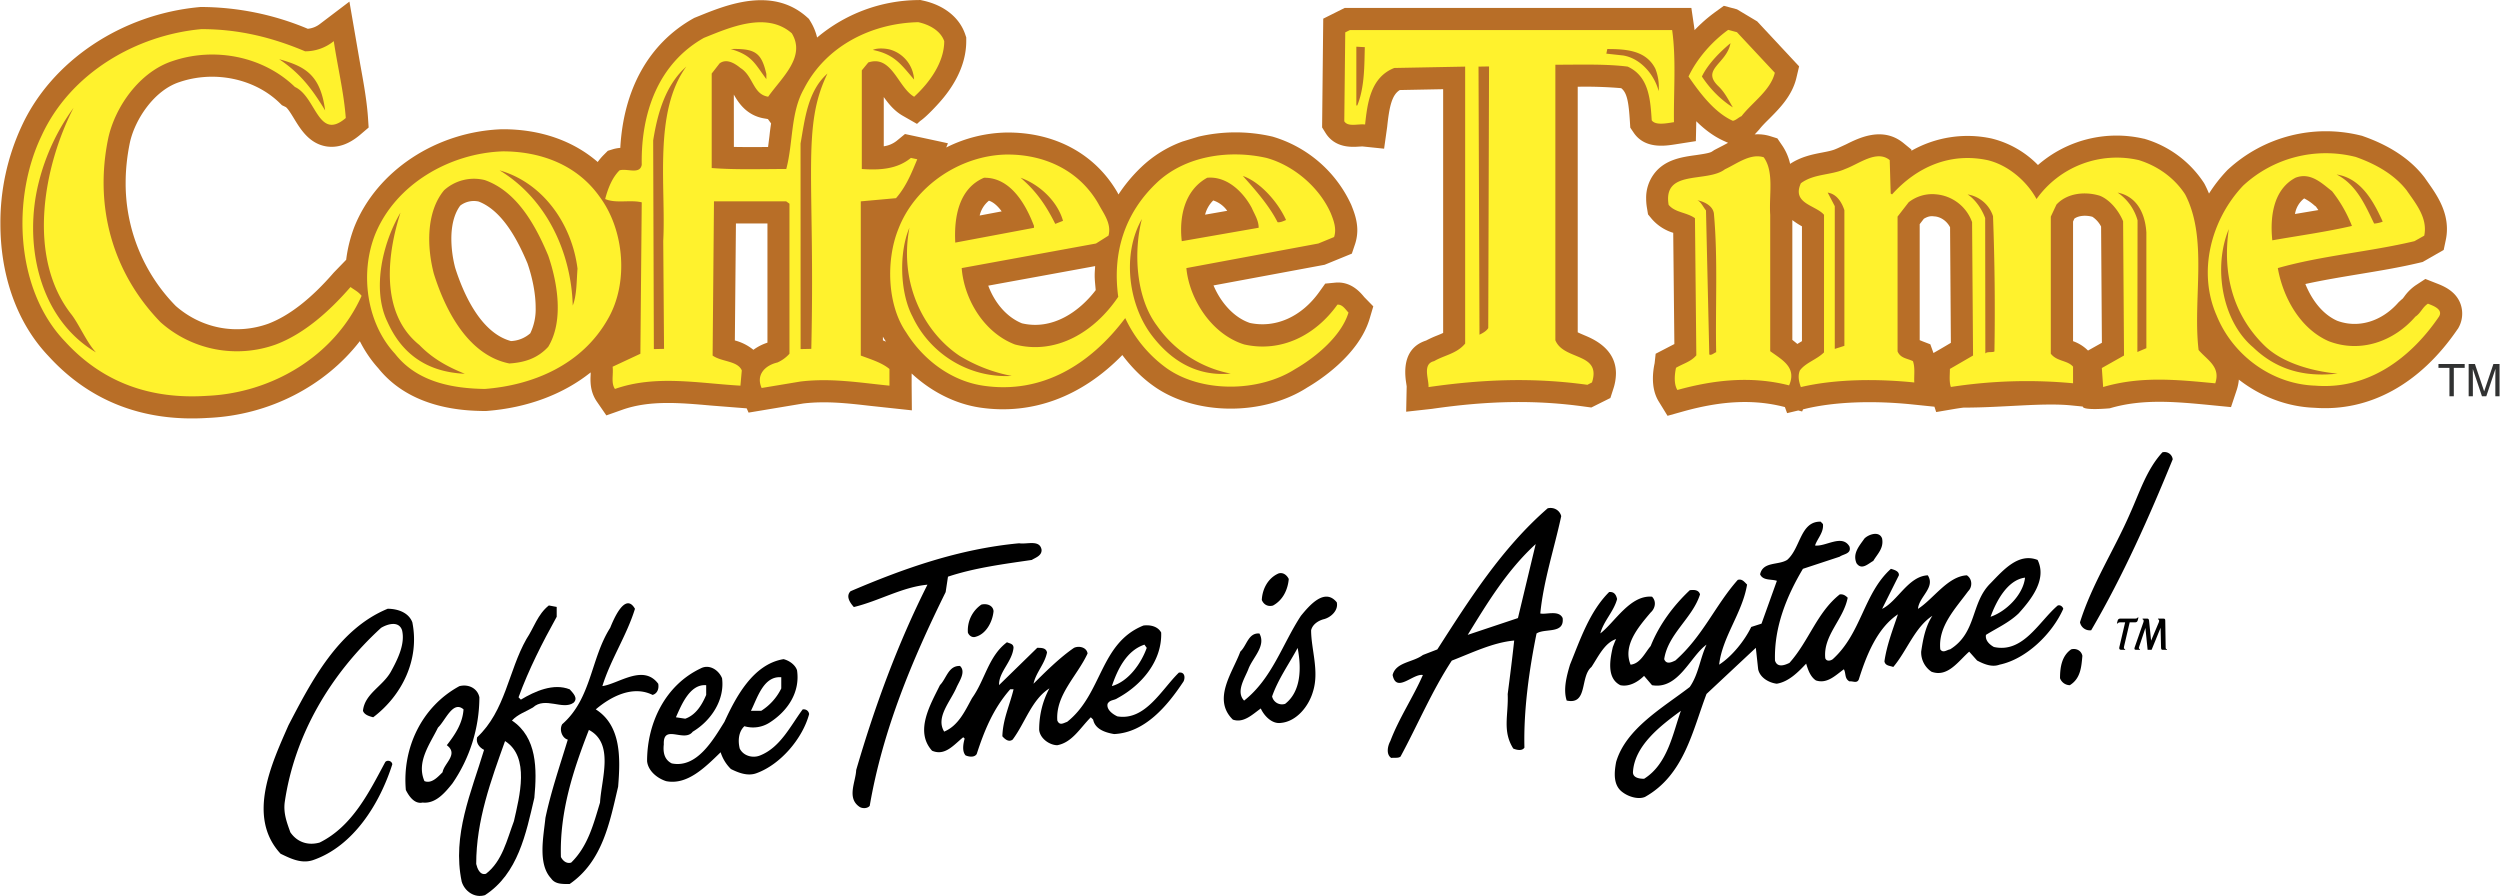
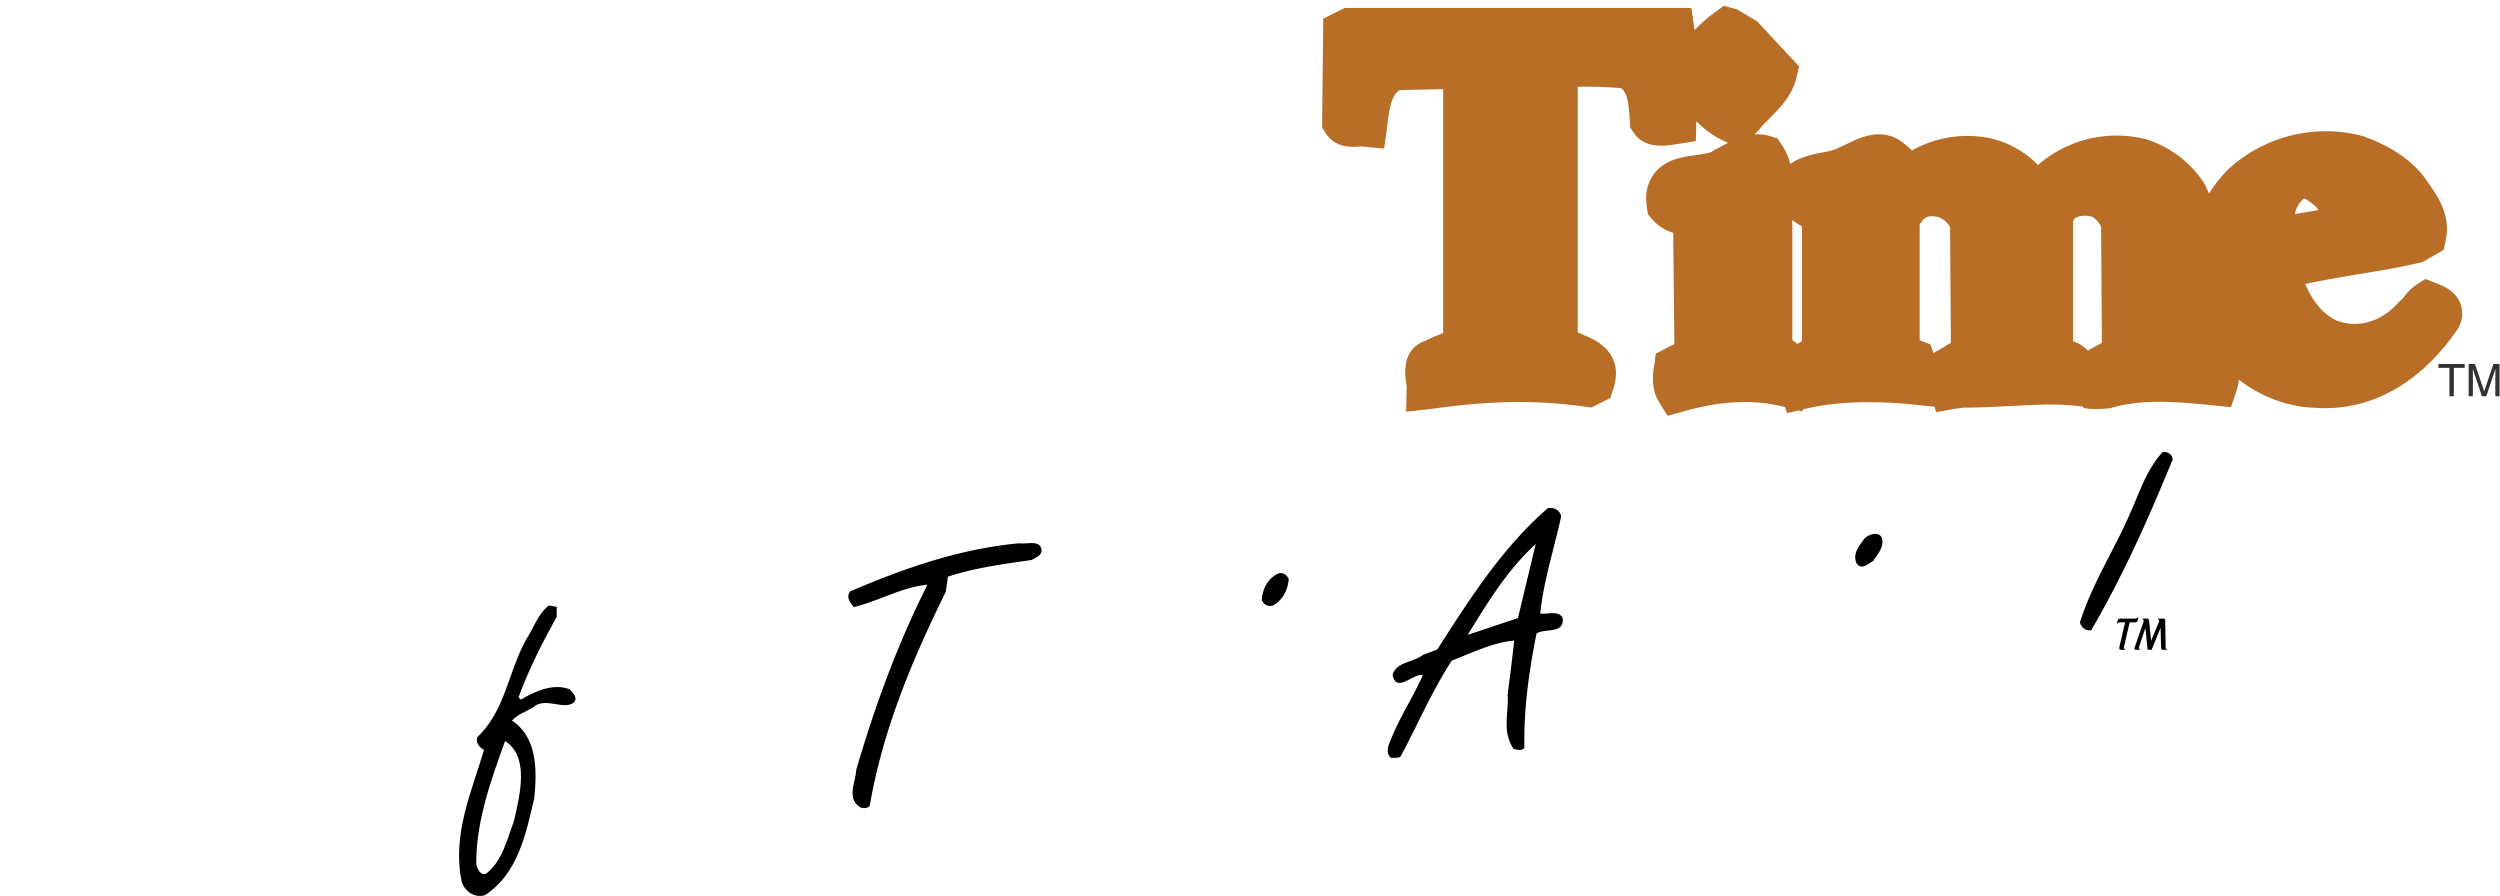
<svg xmlns="http://www.w3.org/2000/svg" width="2500" height="896" viewBox="0 0 43.937 15.752">
-   <path fill="#b86e27" d="M3.65 7.345h.005v.005H3.65zM.851 6.268l-.002-.004-.004-.003.006.007z" />
-   <path d="M21.322 3.524a.484.484 0 0 1 .246.182l-.389.068a.538.538 0 0 1 .143-.25zm-8.428-1.861c.081.143.228.373.546.421l.053.009.056.077a4.416 4.416 0 0 0-.028.216l-.025.198h-.013a19.14 19.14 0 0 1-.588-.001l-.001-.92zm2.621 4.256c.017.03.035.058.054.087l-.054-.023v-.064zm1.852-.897c.524-.096 1.748-.319 1.879-.344-.003.055-.008.109-.008.165 0 .084.011.171.018.258-.292.382-.763.708-1.297.583-.286-.117-.488-.382-.592-.662zm.012-1.494c.085.028.16.101.224.188l-.387.073a.471.471 0 0 1 .163-.261zM9.316 5.859a.547.547 0 0 1-.34.137c-.542-.146-.845-.859-.981-1.289a2.061 2.061 0 0 1-.067-.51c0-.219.044-.433.157-.583a.393.393 0 0 1 .323-.071c.424.164.692.692.858 1.086.083.239.144.522.144.78a.972.972 0 0 1-.094.45zm4.252.138a.043.043 0 0 0 .005-.001c-.001-.001-.003 0-.005.001zm2.925-4.178c.229-.251.487-.636.487-1.096V.658l-.021-.062c-.102-.292-.372-.506-.74-.586L16.174 0l-.046.001a2.798 2.798 0 0 0-1.77.659.953.953 0 0 0-.113-.277l-.031-.051-.045-.04c-.605-.528-1.402-.207-1.879-.014l-.092.037-.023.013c-.776.439-1.22 1.241-1.277 2.272a.607.607 0 0 0-.128.023l-.091.028-.069.069c-.04.04-.076.082-.109.128-.431-.373-1.006-.576-1.668-.576H8.82C7.665 2.312 6.622 3 6.226 3.98a2.44 2.44 0 0 0-.147.587l-.218.225c-.396.458-.785.761-1.154.9-.562.2-1.169.084-1.623-.312a3.071 3.071 0 0 1-.882-2.164c0-.233.025-.471.075-.712.089-.404.426-.917.871-1.061.614-.209 1.319-.062 1.759.365l.043.042.065.031c.037.021.108.139.15.208.112.184.266.436.566.485.197.031.396-.037.593-.204l.15-.128-.013-.196c-.023-.301-.079-.608-.133-.905L6.136.028l-.513.389a.41.41 0 0 1-.219.089A4.882 4.882 0 0 0 3.533.123h-.017l-.018.002c-1.372.126-2.6.95-3.126 2.097A4.026 4.026 0 0 0 0 3.937c0 .835.249 1.698.849 2.327.724.792 1.667 1.157 2.804 1.083 1.071-.047 2.053-.558 2.666-1.349.085.168.19.325.313.463l.019.021-.009-.01c.585.733 1.549.749 1.868.754h.019l.018-.001c.719-.055 1.349-.294 1.83-.678v.028c-.001.027-.003.059-.003.093 0 .113.017.254.111.391l.168.244.28-.099c.481-.17 1.007-.123 1.563-.074l.624.049.033.075.965-.161c.396-.046.769-.004 1.163.041l.743.08-.004-.434v-.214c.343.319.763.533 1.199.599.918.137 1.792-.191 2.505-.923.161.214.348.403.553.547.726.517 1.912.528 2.696.025l-.016.009c.213-.122.921-.573 1.114-1.218l.065-.219-.162-.166.002.002-.014-.017c-.061-.071-.223-.261-.493-.236l-.178.017-.103.144c-.313.44-.769.643-1.22.548-.291-.097-.52-.372-.641-.66l1.953-.363.479-.196.057-.169a.787.787 0 0 0 .039-.241c0-.182-.062-.336-.104-.441l-.002-.006-.003-.006a2.205 2.205 0 0 0-1.384-1.195l-.009-.002-.009-.002a2.869 2.869 0 0 0-1.284.006l-.278.085a2.08 2.08 0 0 0-.731.456 2.745 2.745 0 0 0-.395.475 1.04 1.04 0 0 0-.01-.019l-.006-.013c-.393-.683-1.108-1.068-1.962-1.057a2.455 2.455 0 0 0-1.05.263l.03-.074-.1-.022-.092-.02-.265-.057-.298-.064-.146.12a.472.472 0 0 1-.227.096v-.866c.087.122.188.247.339.332l.245.14.056-.051c.118-.078.323-.308.323-.308zm-3.581 4.166l.019-2.057h.554v2.096a.872.872 0 0 0-.247.126.86.86 0 0 0-.326-.165z" fill="#b86e27" />
  <path d="M43.255 5.358c-.079-.241-.31-.331-.42-.374l-.203-.08-.171.112a.814.814 0 0 0-.205.205l-.026.032-.017.013-.051.047c-.296.34-.709.464-1.081.326-.27-.121-.451-.381-.559-.646.295-.065.6-.116.918-.169.357-.059.728-.119 1.088-.205l.055-.013.371-.212.036-.171a.914.914 0 0 0 .021-.198c0-.347-.193-.62-.34-.828l-.056-.08-.008-.01c-.24-.309-.602-.549-1.074-.714l-.016-.006-.018-.004a2.539 2.539 0 0 0-2.339.599l-.009.008-.008.009a2.631 2.631 0 0 0-.315.404 2.164 2.164 0 0 0-.075-.163l-.009-.016-.01-.016a1.88 1.88 0 0 0-1.026-.763l-.016-.005-.017-.003a2.106 2.106 0 0 0-1.854.464 1.706 1.706 0 0 0-.803-.463l-.007-.002a2 2 0 0 0-1.414.214.6.6 0 0 0-.001-.021l-.137-.112c-.366-.301-.786-.092-1.012.021l-.15.069-.026.011c-.063.029-.152.046-.246.064-.166.032-.369.072-.561.199a.938.938 0 0 0-.152-.342l-.072-.106-.125-.039a.743.743 0 0 0-.276-.031l.005-.003.075-.081c.046-.06.112-.126.182-.195.178-.179.398-.4.473-.714l.048-.203-.737-.791-.355-.212-.231-.062-.149.108a2.648 2.648 0 0 0-.366.32.916.916 0 0 0-.007-.055L29.728.14h-6.096l-.376.188-.02 1.912.059.095c.168.272.467.251.595.242l.058-.003h-.007l.385.04.054-.384c.038-.361.084-.562.222-.647l.762-.015v4.285c-.03.014-.062.028-.105.045a1.91 1.91 0 0 0-.195.089c-.184.059-.366.204-.366.554 0 .058.005.121.016.19l.009.062-.009.445.452-.05c1.007-.146 1.835-.158 2.684-.04l.119.016.335-.167.05-.155a.888.888 0 0 0 .048-.278c0-.44-.409-.609-.56-.672-.034-.015-.079-.033-.112-.05V1.525a7.44 7.44 0 0 1 .764.025c.107.082.132.259.153.582l.007.112.058.086c.196.294.558.235.731.208l.364-.057.007-.339v-.011c.144.143.304.265.486.347l.073.033-.09.048-.151.078-.047.031.001-.001c-.039.026-.186.046-.272.059-.248.034-.557.076-.747.337a.702.702 0 0 0-.134.429c0 .056.005.113.016.174l.017.103.066.08a.809.809 0 0 0 .377.244l.02 1.956-.011.005-.318.165-.018.167c-.017.079-.03.171-.03.269 0 .136.025.279.104.406l.153.249.282-.079c.677-.188 1.237-.213 1.764-.079l.017.004.039.107.197-.047.067.018.016-.037.056-.014c.503-.118 1.165-.145 1.865-.073l.389.04.031.094.328-.056c.05-.008.101-.016.152-.022.701 0 1.392-.089 1.894-.039l.203.02c.006.076.475.031.475.031.581-.173 1.176-.114 1.804-.053l.327.032.098-.294a.82.82 0 0 0 .04-.189c.382.297.848.479 1.333.495.964.071 1.855-.418 2.512-1.382l.005-.006.004-.006a.508.508 0 0 0 .048-.417zm-11.752.617V3.869c.05.038.105.075.169.11v2.019a.11.11 0 0 0-.011.006l-.07.043c-.03-.026-.061-.05-.088-.072zm8.998-2.487a.834.834 0 0 1 .178.122l.028.021.044.062-.411.069a.435.435 0 0 1 .161-.274zm-6.517 2.718l-.055-.153-.133-.051-.054-.022V3.941l.073-.095c.072-.043.122-.05.174-.043l.008.001h.007c.114.01.217.085.272.191l.014 2.032c-.104.063-.258.152-.306.179zm2.454-.208V3.895l.023-.051c.071-.052.195-.066.317-.033a.456.456 0 0 1 .153.172l.014 2.043-.244.137a.7.7 0 0 0-.263-.165z" fill="#b86e27" />
  <path fill="#b86e27" d="M40.686 7.169l-.005-.001h-.014l.019.001z" />
  <path fill="#313232" d="M42.862 6.399h.461v.068h-.191v.5h-.077v-.5h-.193v-.068zM43.862 6.967v-.335l.002-.142h-.002l-.159.477h-.076l-.16-.477h-.001l.001.142v.335h-.074v-.568h.11l.162.48h.001l.162-.48h.108v.568h-.074z" />
-   <path d="M29.39.528c.073.521.024 1.083.032 1.62-.113.016-.325.064-.391-.033-.024-.366-.049-.773-.423-.944-.383-.049-.847-.033-1.271-.033v4.844c.146.358.814.212.644.741l-.081.042c-.945-.131-1.832-.098-2.793.04.008-.138-.114-.407.098-.456.179-.105.399-.13.546-.309V1.171l-1.246.024c-.415.163-.472.611-.513.994-.122-.016-.301.049-.366-.057l.017-1.563.081-.04h5.666V.528zm-5.552.293v1.033h.016c.133-.32.124-.725.133-1.025l-.149-.008zm4.412.041l-.017.081.294.032c.309.049.553.342.626.627a.88.88 0 0 0-.057-.391c-.162-.325-.512-.349-.846-.349zm-2.079.306l-.185.003.017 4.713c.049-.024.121-.061.154-.117l.014-4.599zM13.913.585c.253.415-.179.781-.415 1.115-.269-.04-.261-.366-.488-.505-.098-.081-.244-.171-.366-.081l-.139.179v1.661c.423.033.871.017 1.311.017.122-.456.074-.994.31-1.408C14.517.797 15.331.407 16.137.39c.188.041.391.146.456.334 0 .374-.261.732-.529.977-.284-.163-.391-.741-.806-.603l-.114.139v1.734c.326.024.627 0 .863-.195l.112.024c-.089.211-.187.472-.374.684l-.619.056v2.711c.171.065.367.122.504.236v.293c-.504-.049-1.009-.138-1.562-.073l-.685.114c-.105-.236.065-.399.277-.448a.62.62 0 0 0 .212-.154V3.581l-.057-.041h-1.27l-.024 2.711c.163.114.439.09.513.261l-.024.268c-.732-.041-1.49-.195-2.206.058-.073-.106-.024-.253-.041-.391l.488-.228.024-2.662c-.203-.049-.455.024-.643-.058.049-.187.122-.374.252-.504.13-.041.358.081.391-.098-.016-.904.285-1.775 1.092-2.231.447-.179 1.099-.472 1.546-.081zm-1.074.277c.381.11.426.261.627.529V1.3c-.086-.365-.186-.451-.627-.438zm2.816.014c-.073-.024-.235-.039-.317.002.381.076.501.26.725.521a.585.585 0 0 0-.408-.523zm-3.597.295c-.375.333-.509.843-.582 1.299l.012 3.667.179-.004-.014-1.899c.05-.945-.177-2.264.405-3.063zm2.482.122c-.351.309-.399.816-.473 1.231l.001 3.613.188-.004c.069-3.038-.175-3.893.284-4.84zM5.357.902a.795.795 0 0 0 .504-.179c.065.439.179.911.211 1.352-.487.415-.519-.375-.894-.546-.554-.537-1.408-.708-2.15-.456-.578.188-1.008.798-1.131 1.352-.253 1.213.081 2.377.919 3.24a2.019 2.019 0 0 0 2.027.391c.497-.187.944-.586 1.312-1.01.065.049.138.082.195.155-.48 1.067-1.587 1.71-2.719 1.758-.984.065-1.832-.228-2.499-.96C.261 5.087.195 3.483.725 2.384 1.23 1.285 2.386.617 3.534.512c.658 0 1.245.146 1.823.39zm-.456.139c.363.242.57.508.808.9-.083-.634-.36-.775-.808-.9zm-3.615.855a3.778 3.778 0 0 0-.611 1.307C.406 4.261.662 5.593 1.68 6.195c-.155-.163-.296-.489-.426-.66-.804-1.014-.489-2.628.032-3.639zM33.232 3.402l.024.016c.439-.488 1.025-.74 1.677-.603.351.082.685.358.863.684a1.731 1.731 0 0 1 1.799-.684c.317.098.619.302.814.603.407.782.13 1.84.236 2.735.154.18.391.293.293.586-.668-.064-1.311-.13-1.971.065l-.023-.334.39-.22-.016-2.36c-.073-.18-.228-.375-.407-.448-.261-.081-.578-.049-.765.155l-.099.211v2.41c.106.139.293.114.391.228v.292a8.721 8.721 0 0 0-2.148.065c-.033-.098-.017-.211-.017-.317l.407-.236-.017-2.345a.74.74 0 0 0-.627-.488.67.67 0 0 0-.488.139l-.195.252v2.369c.05.123.172.123.27.172.041.114.017.253.024.375-.635-.065-1.376-.065-1.994.081-.033-.089-.058-.195-.017-.293.105-.139.293-.188.424-.317V3.776c-.147-.171-.57-.195-.407-.554.228-.171.528-.138.781-.252.244-.09.554-.342.781-.155l.017.587zm-1.107-.016l.124.238v2.51l.169-.054V3.695c-.049-.147-.139-.285-.293-.309zm5.097 0a.872.872 0 0 1 .35.488l-.003 2.314.158-.067V4.086c-.023-.354-.18-.635-.505-.7zm-2.638.032c.139.09.252.261.309.415l.003 2.383c.024-.041.128-.014.16-.038a43.97 43.97 0 0 0-.025-2.378.564.564 0 0 0-.447-.382z" fill="#fff22d" />
-   <path d="M10.535 3.459c.431.578.513 1.498.154 2.133-.456.822-1.327 1.181-2.174 1.246-.536-.009-1.18-.107-1.578-.619-.498-.537-.62-1.408-.351-2.093.358-.887 1.312-1.433 2.247-1.465.627 0 1.287.212 1.702.798zm-1.759-.464c.847.513 1.262 1.473 1.286 2.377.073-.18.067-.446.084-.649-.097-.774-.597-1.506-1.37-1.728zm-.26.171a.785.785 0 0 0-.716.179c-.318.383-.302 1.001-.18 1.466.195.626.595 1.432 1.327 1.579.269-.017.497-.09.684-.293.277-.456.163-1.132 0-1.604-.212-.505-.537-1.124-1.115-1.327zm-1.482.572c-.31.521-.511 1.35-.226 1.928.244.542.678.875 1.357.905-.285-.114-.562-.26-.798-.505-.706-.566-.562-1.617-.333-2.328zM23.39 3.752c.049.122.105.269.057.415l-.277.114-2.32.432c.049.537.439 1.164 1.018 1.343.651.146 1.254-.163 1.637-.7.09-.008.146.09.195.139-.122.407-.57.782-.937.993-.635.407-1.645.423-2.263-.017a2.263 2.263 0 0 1-.725-.879c-.611.814-1.466 1.344-2.5 1.188-.545-.081-1.042-.439-1.351-.936-.334-.48-.358-1.27-.138-1.816.293-.765 1.091-1.294 1.896-1.311.659-.008 1.278.269 1.62.863.09.171.236.35.179.562l-.22.139-2.361.432c.041.537.383 1.131.936 1.343.724.188 1.4-.22 1.816-.838-.106-.773.113-1.465.667-1.995.505-.488 1.287-.594 1.938-.447.473.129.93.512 1.133.976zm-1.547-.659c.204.228.464.521.61.813.049.009.108-.022.149-.038-.138-.309-.448-.665-.759-.775zm-4.551.032c-.439.188-.529.684-.505 1.14l1.384-.26v-.033c-.139-.367-.407-.855-.879-.847zm.643 0c.277.236.447.485.61.811l.136-.054c-.098-.349-.42-.643-.746-.757zm3.281 0c-.398.22-.496.684-.447 1.115l1.352-.236c0-.13-.073-.236-.122-.35-.148-.276-.433-.561-.783-.529zm-1.148.725c-.356.629-.231 1.497.159 2.026.334.448.787.747 1.403.692a2.053 2.053 0 0 1-1.294-.838c-.382-.504-.414-1.319-.268-1.88zm-4.087.154c-.188.44-.166 1.145.054 1.56.31.66.996 1.086 1.745 1.045a2.746 2.746 0 0 1-.918-.354c-.61-.406-1.069-1.253-.881-2.251zM42.302 3.345c.163.236.375.488.31.798l-.172.097c-.79.188-1.629.253-2.402.473.09.513.391 1.066.896 1.286.554.212 1.14.008 1.522-.432.098-.065.122-.163.221-.228.081.032.276.097.194.228-.504.741-1.253 1.286-2.173 1.213-.758-.024-1.449-.529-1.734-1.229-.342-.773-.098-1.693.464-2.287a2.138 2.138 0 0 1 1.979-.505c.324.114.666.293.895.586zm-1.23-.277c.351.179.505.545.659.862.041 0 .127-.02.151-.035-.146-.318-.365-.76-.81-.827zm-.081.293c-.171-.131-.375-.341-.643-.236-.399.212-.448.708-.407 1.1.464-.082.944-.147 1.4-.253a2.401 2.401 0 0 0-.35-.611zm-1.815.667c-.277.668-.121 1.616.428 2.078.415.399.907.527 1.485.462-.375-.032-.948-.163-1.282-.489-.562-.545-.745-1.277-.631-2.051zM31.195 1.279c-.073.309-.397.52-.585.763-.057.024-.097.073-.153.082-.325-.146-.585-.496-.779-.779.146-.309.405-.609.697-.82l.154.041.666.713zm-1.282.066c.173.263.375.436.544.543-.073-.122-.141-.266-.254-.372-.312-.3.144-.391.213-.757-.187.155-.397.366-.503.586zM31.114 3.779v2.395c.211.154.471.284.332.601-.665-.17-1.322-.097-1.964.081-.065-.105-.049-.275-.024-.39.122-.073.26-.105.357-.219l-.024-2.411c-.146-.105-.35-.097-.463-.235-.105-.633.674-.381.99-.625.211-.098.447-.285.682-.211.187.259.09.666.114 1.014zm-1.283-.259c.065.024.105.122.154.179l.058 2.532c.032.024.081-.024.121-.04-.016-.812.032-1.648-.04-2.436-.017-.138-.171-.211-.293-.235z" fill="#fff22d" />
  <path d="M38.19 8.075c-.418 1.023-.868 2.038-1.433 3.005a.176.176 0 0 1-.197-.14c.213-.68.606-1.277.885-1.924.163-.36.286-.762.564-1.064a.144.144 0 0 1 .181.123zM33.081 9.467c.033.172-.082.271-.155.394-.09.049-.205.171-.295.04-.073-.172.049-.303.14-.434.073-.073.261-.139.31 0zM18.304 9.663c.008.106-.106.14-.172.181-.5.073-1.007.139-1.473.294l-.041.271c-.59 1.195-1.105 2.424-1.335 3.758-.041.05-.131.05-.18.017-.229-.155-.065-.442-.058-.646.327-1.122.729-2.219 1.253-3.259-.442.041-.852.286-1.294.393-.065-.073-.147-.188-.058-.278.934-.4 1.908-.745 2.964-.843.14.022.361-.068.394.112zM27.44 9.074c-.123.572-.312 1.138-.368 1.711.105.024.327-.065.393.081.033.287-.312.173-.459.271-.131.646-.229 1.352-.213 2.006-.04.065-.139.041-.196.017-.196-.311-.082-.59-.098-.958.041-.319.081-.63.114-.941-.368.033-.737.213-1.097.353-.353.54-.599 1.129-.901 1.687-.04.032-.106.016-.163.024-.099-.065-.058-.222-.017-.295.155-.409.401-.77.573-1.163-.172-.032-.467.328-.532 0 .057-.229.36-.221.532-.352l.254-.098c.557-.868 1.13-1.777 1.94-2.481.115-.026.214.04.238.138zm-.761 1.792l.312-1.301c-.508.466-.852 1.039-1.195 1.596l.883-.295zM22.65 10.179c-.016.181-.098.369-.278.467-.09.024-.163-.017-.196-.098.008-.188.106-.385.295-.467.082-.024.147.032.179.098z" />
-   <path d="M17.46 10.744c-.017.188-.131.401-.312.45-.065.024-.122-.024-.139-.073a.549.549 0 0 1 .237-.492c.1-.025.206.017.214.115zM7.242 10.94c.131.655-.18 1.285-.688 1.67-.065-.017-.155-.041-.18-.114.032-.303.344-.426.491-.688.122-.221.254-.491.196-.729-.058-.172-.262-.106-.369-.041-.892.818-1.522 1.883-1.694 3.069-.024.197.041.36.099.524.123.181.319.237.516.181.581-.287.876-.901 1.154-1.417.041-.041.115-.016.123.041-.213.671-.672 1.44-1.4 1.687-.204.065-.393-.032-.564-.114-.606-.655-.147-1.604.139-2.26.394-.754.868-1.687 1.744-2.047.179.001.368.067.433.238zM20.407 11.121c.017.499-.344.925-.77 1.154-.057.041-.131.024-.172.098-.024.106.099.188.172.221.491.082.778-.475 1.081-.769.106-.017.114.09.082.155-.287.434-.68.9-1.22.925-.147-.024-.335-.082-.369-.254l-.041-.041c-.188.188-.327.442-.589.491-.131 0-.304-.114-.319-.27 0-.271.065-.516.18-.729-.311.196-.426.605-.646.9-.065.049-.131 0-.181-.058.009-.303.131-.549.197-.827h-.058c-.303.344-.459.737-.59 1.139-.041.065-.139.049-.196.024-.065-.074-.041-.205-.016-.295l-.025-.024c-.164.131-.319.336-.548.237-.312-.344-.025-.818.139-1.154.115-.115.147-.344.352-.336.107.099-.008.262-.057.368-.106.254-.377.532-.221.786.253-.106.368-.368.49-.589.229-.319.287-.737.614-.982.049.024.115.024.115.098-.024.246-.262.426-.254.655l.671-.655c.074 0 .156 0 .172.082-.041.205-.196.353-.237.549.188-.188.459-.459.712-.631.091-.041.222-.008.238.099-.18.393-.565.729-.532 1.179.041.099.114.041.172.024.622-.491.572-1.384 1.342-1.694.124-.016.256.017.312.124zm-.294.212c-.32.107-.475.442-.573.729.294-.082.516-.401.613-.672l-.04-.057zM23.494 10.589c.032.139-.099.262-.222.295-.098.024-.204.09-.229.196 0 .336.147.72.032 1.08-.073.254-.286.524-.564.549-.164.024-.303-.14-.353-.254-.147.106-.303.262-.491.196-.368-.36 0-.835.131-1.195.115-.106.14-.335.336-.319.123.222-.123.426-.196.631-.065.163-.221.393-.073.549.491-.386.671-.991.998-1.49.148-.181.418-.501.631-.238zm-.688.802c-.155.287-.343.549-.449.852a.178.178 0 0 0 .229.131c.286-.222.286-.64.22-.983zM36.602 11.53c-.017.196-.032.4-.221.516a.186.186 0 0 1-.172-.123c0-.196.032-.393.196-.507.09-.025.18.024.197.114zM14.005 11.783c.058.386-.164.721-.491.926a.538.538 0 0 1-.434.058c-.106.098-.115.262-.082.393.065.131.229.172.353.123.36-.14.54-.524.753-.811.057-.009.106.024.114.082-.114.425-.499.884-.925 1.039-.155.058-.319-.008-.45-.073a.715.715 0 0 1-.181-.295c-.278.271-.589.581-.958.508-.155-.049-.318-.18-.335-.352 0-.672.32-1.335.942-1.63.155-.082.319.032.376.172.05.377-.188.745-.516.941-.147.196-.523-.147-.508.222-.016.139.009.27.14.335.442.09.729-.417.925-.729.196-.426.5-1.015 1.04-1.104.098.024.205.098.237.195zm-.278.123c-.311-.024-.417.36-.532.59h.181a.968.968 0 0 0 .352-.393v-.197h-.001zm-1.319.14c-.286-.024-.434.344-.532.564l.164.025c.188-.066.295-.246.368-.418v-.171zM8.421 12.259a2.693 2.693 0 0 1-.475 1.515c-.131.163-.295.36-.523.335-.147.033-.246-.122-.295-.221-.065-.736.278-1.465.941-1.825.164-.042.32.041.352.196zm-.728.532c-.139.286-.385.605-.238.941.123.049.229-.065.319-.156.024-.155.287-.318.074-.475.147-.188.278-.385.294-.63-.187-.163-.318.197-.449.32zM32.041 9.213c.017.147-.098.254-.139.377.188.024.475-.205.605.017.041.131-.106.131-.172.18l-.646.213c-.287.483-.508 1.023-.491 1.613.041.131.172.081.254.041.344-.385.482-.885.884-1.204.058-.008.099.017.14.058-.074.385-.435.663-.394 1.064.025.065.099.041.131.017.508-.459.541-1.155 1.023-1.589.058.017.147.041.14.114l-.295.59c.271-.131.459-.573.803-.59.139.213-.156.377-.172.59.27-.172.523-.573.859-.59.099.065.099.205.024.278-.229.312-.532.622-.491 1.024.049.073.115.008.172 0 .475-.295.36-.819.712-1.163.229-.237.492-.54.827-.409.164.335-.098.68-.335.941-.173.164-.377.254-.573.376-.017.099.065.172.139.213.516.115.794-.45 1.122-.729.049-.017.09.024.098.058-.196.442-.654.885-1.121.982-.131.049-.271-.008-.394-.073l-.139-.156c-.188.164-.377.459-.663.353a.411.411 0 0 1-.181-.353c.033-.221.074-.442.197-.63-.312.204-.45.622-.688.9-.057-.024-.139-.017-.155-.099.041-.286.147-.557.237-.827-.368.246-.557.729-.688 1.146-.033.074-.106.024-.164.033-.09-.05-.058-.14-.098-.213-.147.106-.295.262-.492.196-.098-.065-.139-.188-.171-.295-.132.14-.304.319-.517.353-.139-.017-.295-.106-.327-.254l-.041-.377-.867.811c-.246.647-.394 1.425-1.081 1.81-.114.049-.286 0-.394-.082-.172-.123-.147-.353-.114-.532.172-.589.827-.958 1.294-1.318.155-.221.18-.499.295-.745-.287.205-.492.795-.958.713l-.14-.164c-.114.114-.27.196-.417.164-.246-.123-.181-.458-.132-.672.017-.041.033-.09.058-.139-.204.065-.319.319-.434.491-.205.172-.058.671-.435.59-.065-.197 0-.435.058-.631.18-.442.344-.934.688-1.277.09-.008.123.05.14.123-.058.221-.237.385-.295.605.254-.196.524-.679.909-.646.081.082.057.205-.024.278-.222.262-.492.581-.353.917.172-.017.254-.213.353-.327.147-.369.393-.704.688-.982.073-.009.155-.009.18.073-.131.417-.564.696-.63 1.139.04.105.139.049.196.024.483-.426.704-.975 1.097-1.417.074-.024.115.033.164.082-.082.499-.435.917-.491 1.408.229-.147.45-.426.564-.663l.181-.058.27-.753c-.098-.033-.245 0-.295-.114.05-.229.32-.156.476-.254.237-.205.229-.68.589-.672l.04.042zm2.947 1.63c.271-.091.573-.385.606-.688-.311.04-.507.417-.606.688zm-5.444 1.653c-.359.262-.818.614-.843 1.08 0 .099.114.115.196.115.418-.261.508-.81.647-1.195zM11.156 10.703c-.147.475-.426.885-.573 1.359.286-.041.72-.394.982-.041.016.09-.017.172-.099.196-.344-.172-.729.024-.999.254.45.286.434.859.393 1.359-.147.622-.271 1.31-.852 1.711-.123 0-.254.008-.327-.099-.237-.254-.132-.737-.099-1.064.099-.467.254-.917.393-1.375-.098-.025-.155-.172-.098-.271.516-.45.499-1.154.843-1.694.059-.146.264-.638.436-.335zm-.81 2.129c-.271.695-.516 1.433-.492 2.234.033.066.098.123.18.099.295-.287.394-.68.508-1.057.024-.417.254-1.039-.196-1.276z" />
  <path d="M9.78 10.843c-.254.458-.491.925-.671 1.416l.041.041c.245-.147.573-.295.859-.181.058.066.155.156.065.237-.188.132-.499-.114-.712.082-.123.074-.262.115-.369.229.442.295.442.852.394 1.359-.147.63-.287 1.334-.868 1.711-.188.058-.36-.074-.409-.237-.172-.819.172-1.58.393-2.317-.082-.041-.147-.123-.122-.221.499-.467.548-1.163.867-1.728.131-.196.197-.435.394-.59l.138.026v.173zm-.908 2.185c-.246.688-.507 1.392-.507 2.161.017.074.065.205.172.172.287-.221.368-.598.491-.925.098-.433.285-1.129-.156-1.408zM37.271 10.875c-.028 0-.042.01-.05.038l-.012.049h.011c.011-.014.022-.021.046-.021h.088l-.102.436c-.006.028.001.047.031.047h.07l.002-.011c-.026-.008-.027-.017-.019-.054l.098-.418h.092c.028 0 .042-.009.05-.038l.012-.049h-.011c-.011.014-.022.021-.046.021h-.26zM37.661 10.875l-.002.011c.022.007.024.027.017.05l-.154.443c-.011.031-.005.045.023.045h.069l.002-.011c-.021-.004-.025-.016-.018-.037l.112-.337.039.385h.07l.158-.388.008.345c.001.032.006.043.03.043h.073l.003-.011c-.019 0-.025-.009-.025-.03l-.007-.474c0-.024-.009-.034-.032-.034h-.095l-.002.011c.023.005.027.025.017.051l-.137.326-.036-.354c-.002-.021-.014-.034-.031-.034h-.082z" />
</svg>